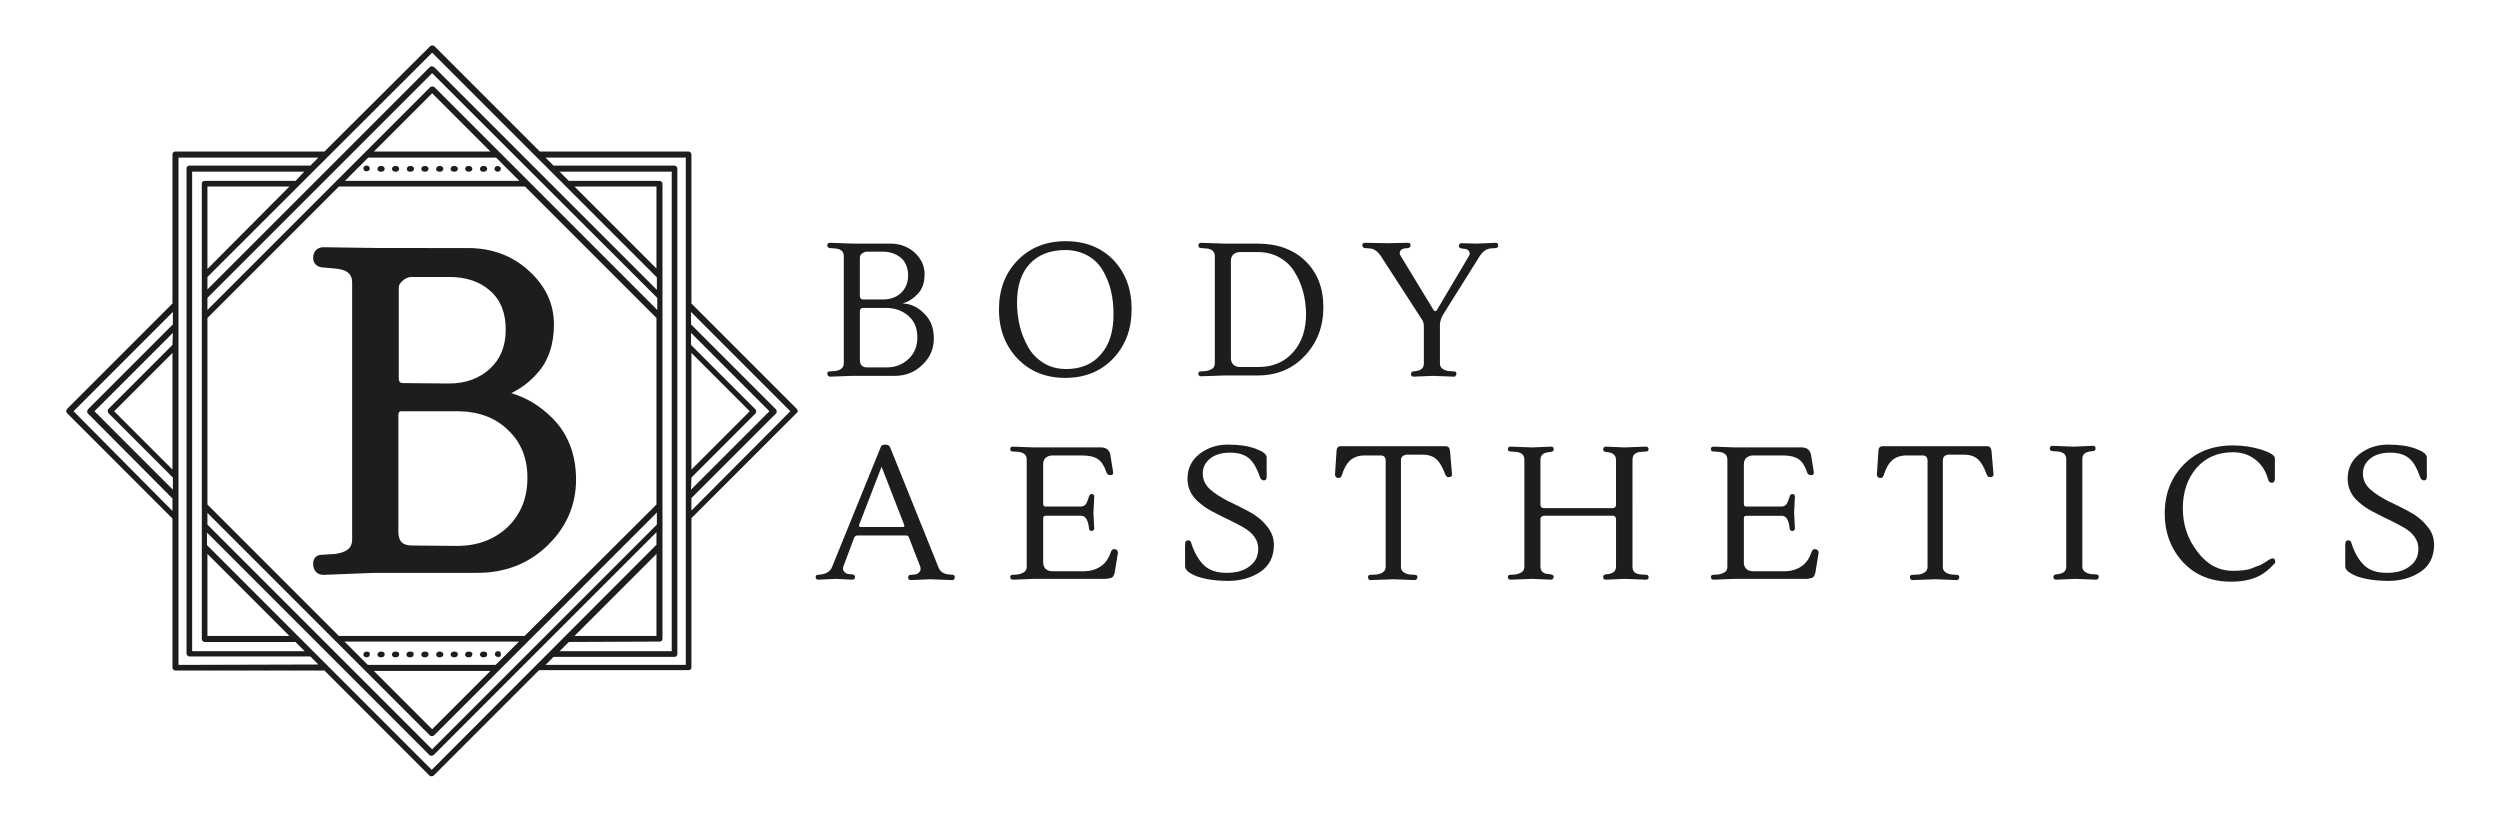
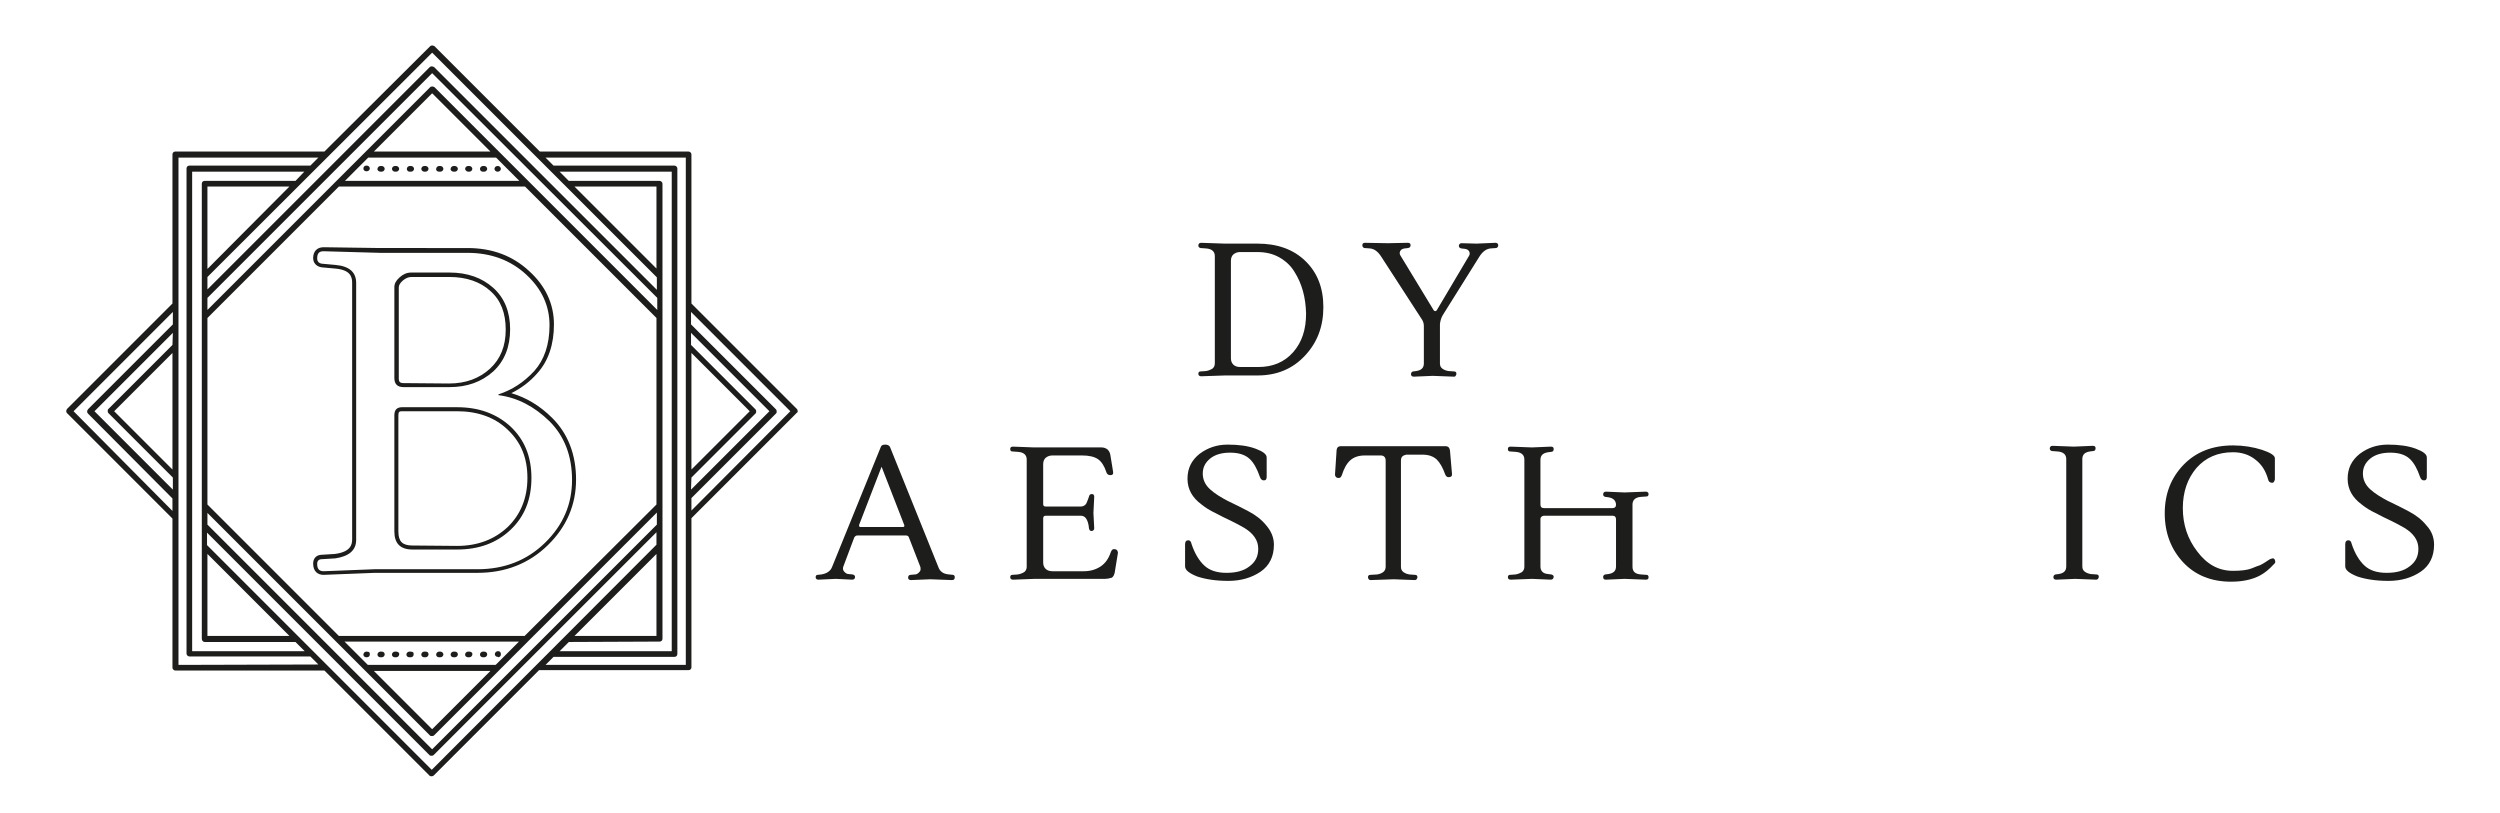
<svg xmlns="http://www.w3.org/2000/svg" version="1.1" id="Layer_1" x="0px" y="0px" viewBox="0 0 621.9 202.3" style="enable-background:new 0 0 621.9 202.3;" xml:space="preserve">
  <style type="text/css"> .st0{fill:#1D1D1B;} </style>
  <g>
    <path class="st0" d="M94.6,42.7H95c0.4,0,0.7-0.4,0.7-0.7c0-0.4-0.4-0.7-0.7-0.7h-0.4c-0.4,0-0.7,0.4-0.7,0.7 C93.8,42.3,94.2,42.7,94.6,42.7z M91.1,41.2c-0.4,0-0.7,0.3-0.7,0.7c0,0.5,0.4,0.7,0.7,0.7h0.2c0.4,0,0.7-0.4,0.7-0.7 c0-0.4-0.4-0.7-0.7-0.7H91.1z M109.2,42.7h0.4c0.4,0,0.7-0.4,0.7-0.7c0-0.4-0.4-0.7-0.7-0.7h-0.4c-0.4,0-0.7,0.4-0.7,0.7 C108.4,42.3,108.7,42.7,109.2,42.7z M116.4,42.7h0.4c0.4,0,0.7-0.4,0.7-0.7c0-0.4-0.4-0.7-0.7-0.7h-0.4c-0.4,0-0.7,0.4-0.7,0.7 S116.1,42.7,116.4,42.7z M112.8,42.7h0.4c0.4,0,0.7-0.4,0.7-0.7c0-0.4-0.4-0.7-0.7-0.7h-0.4c-0.4,0-0.7,0.4-0.7,0.7 C112,42.3,112.4,42.7,112.8,42.7z M91.3,162.1h-0.2c-0.4,0-0.7,0.4-0.7,0.7c0,0.5,0.4,0.7,0.7,0.7h0.2c0.4,0,0.7-0.3,0.7-0.7 c0-0.2,0-0.3-0.1-0.5C91.8,162.2,91.6,162.1,91.3,162.1z M198.3,101.8L198.3,101.8L198.3,101.8L172,75.5V38.4 c0-0.4-0.4-0.7-0.7-0.7h-37l-26.2-26.2c-0.2-0.1-0.4-0.2-0.6-0.2s-0.4,0.1-0.5,0.2L80.7,37.7H43.6c-0.4,0-0.7,0.3-0.7,0.7v37.1 l-26.2,26.2c-0.3,0.4-0.3,0.8,0,1.1L42.9,129v37.1c0,0.4,0.4,0.7,0.7,0.7h37.1l26.2,26.2l0,0l0,0c0.1,0.1,0.3,0.1,0.5,0.1 c0.1,0,0.3,0,0.5-0.2l26.2-26.2h37.2c0.4,0,0.7-0.3,0.7-0.7v-37.1l26.2-26.2C198.5,102.6,198.5,102.2,198.3,101.8z M42.9,116.8 l-14.5-14.5l14.5-14.5V116.8z M42.9,85.8l-16,16l0,0l0,0c-0.1,0.1-0.1,0.3-0.1,0.5c0,0.1,0,0.3,0.2,0.5l16,16v3l-19.5-19.5L43,82.8 L42.9,85.8L42.9,85.8z M43,80.7l-21.1,21.1c-0.3,0.4-0.3,0.8,0,1.1l21,21.1v3.1l-24.6-24.8L43,77.6V80.7z M107.5,13.1L163.4,69v3.1 L108,16.7c-0.2-0.1-0.4-0.2-0.6-0.2s-0.4,0.1-0.5,0.2L51.6,72v-3.1L107.5,13.1z M164.1,159.6c0.4,0,0.7-0.3,0.7-0.7V45.7 c0-0.4-0.4-0.7-0.7-0.7h-22.6l-2.3-2.3h27.9V162h-27.9l2.3-2.3L164.1,159.6L164.1,159.6z M142.9,158.2l20.4-20.4v20.4H142.9z M50.9,159.7h22.6l2.3,2.3h-28V42.7h27.9L73.5,45H50.9c-0.4,0-0.7,0.3-0.7,0.7v113.2C50.2,159.3,50.5,159.7,50.9,159.7z M51.6,158.2v-20.4L72,158.2H51.6z M72,46.4L51.6,66.9V46.4H72z M51.6,74.1l55.9-55.9l56,55.9v3l-55.4-55.4 c-0.2-0.1-0.4-0.2-0.6-0.2s-0.4,0.1-0.5,0.2L51.6,77.1V74.1z M91.5,165.4l-5.8-5.8h43.4l-5.8,5.8H91.5z M122,166.9l-14.5,14.5 L93,166.9H122z M84.3,158.2l-32.7-32.7V79.1l32.7-32.7h46.3l32.7,32.7c0,0,0,0,0,0.1v46.3l-32.8,32.7H84.3z M123.4,39.2l5.8,5.8 H85.8l5.8-5.8H123.4z M93,37.7l14.5-14.5L122,37.7H93z M51.6,127.6L107,183l0,0l0,0c0.1,0.1,0.3,0.1,0.5,0.1c0.1,0,0.3,0,0.5-0.2 l55.4-55.4v3l-55.9,55.9l-55.9-55.9C51.6,130.5,51.6,127.6,51.6,127.6z M163.3,46.4v20.4l-20.4-20.4H163.3z M44.4,165.4V39.2h34.8 l-2,2H47.1c-0.4,0-0.7,0.3-0.7,0.7v120.7c0,0.4,0.4,0.7,0.7,0.7h30.1l2,2L44.4,165.4L44.4,165.4z M107.4,191.5l-55.9-55.9v-3.1 l55.4,55.4l0,0l0,0c0.1,0.1,0.3,0.1,0.5,0.1c0.1,0,0.3,0,0.5-0.2l55.4-55.4v3.1L107.4,191.5z M170.6,165.4h-34.9l2-2h30.1 c0.4,0,0.7-0.3,0.7-0.7V41.9c0-0.4-0.4-0.7-0.7-0.7h-30.1l-2-2h34.9V165.4L170.6,165.4z M172,87.8l14.5,14.5L172,116.8V87.8z M172,118.8l16-16l0,0l0,0c0.1-0.1,0.1-0.3,0.1-0.5c0-0.1,0-0.3-0.2-0.5l-16-16v-3l19.5,19.5l-19.5,19.5L172,118.8L172,118.8z M172,127v-3.1l21.1-21.1l0,0l0,0c0.1-0.1,0.1-0.3,0.1-0.5c0-0.1,0-0.3-0.2-0.5l-21.1-21.1v-3.1l24.7,24.7L172,127z M105.5,42.7 h0.4c0.4,0,0.7-0.4,0.7-0.7c0-0.4-0.4-0.7-0.7-0.7h-0.4c-0.4,0-0.7,0.4-0.7,0.7S105.1,42.7,105.5,42.7z M101.9,42.7h0.4 c0.4,0,0.7-0.4,0.7-0.7c0-0.4-0.4-0.7-0.7-0.7h-0.4c-0.4,0-0.7,0.4-0.7,0.7S101.4,42.7,101.9,42.7z M98.2,42.7h0.4 c0.4,0,0.7-0.4,0.7-0.7c0-0.4-0.4-0.7-0.7-0.7h-0.4c-0.4,0-0.7,0.4-0.7,0.7S97.8,42.7,98.2,42.7z M102.2,162.1h-0.4 c-0.4,0-0.7,0.4-0.7,0.7c0,0.5,0.4,0.7,0.7,0.7h0.4c0.4,0,0.7-0.3,0.7-0.7c0-0.2,0-0.3-0.1-0.5 C102.7,162.2,102.5,162.1,102.2,162.1z M113.2,162.1h-0.4c-0.4,0-0.7,0.4-0.7,0.7c0,0.5,0.4,0.7,0.7,0.7h0.4c0.4,0,0.7-0.4,0.7-0.7 C113.9,162.4,113.6,162.1,113.2,162.1z M109.6,162.1h-0.4c-0.4,0-0.7,0.4-0.7,0.7c0,0.5,0.4,0.7,0.7,0.7h0.4c0.4,0,0.7-0.4,0.7-0.7 C110.3,162.4,109.9,162.1,109.6,162.1z M105.9,162.1h-0.4c-0.4,0-0.7,0.4-0.7,0.7c0,0.5,0.4,0.7,0.7,0.7h0.4c0.4,0,0.7-0.4,0.7-0.7 C106.6,162.4,106.4,162.1,105.9,162.1z M98.6,162.1h-0.4c-0.4,0-0.7,0.4-0.7,0.7c0,0.5,0.4,0.7,0.7,0.7h0.4c0.4,0,0.7-0.4,0.7-0.7 C99.4,162.4,99,162.1,98.6,162.1z M95,162.1h-0.4c-0.4,0-0.7,0.4-0.7,0.7c0,0.5,0.4,0.7,0.7,0.7H95c0.4,0,0.7-0.4,0.7-0.7 C95.7,162.4,95.4,162.1,95,162.1z M123.7,42.7h0.2c0.4,0,0.7-0.4,0.7-0.7c0-0.4-0.4-0.7-0.7-0.7h-0.2c-0.4,0-0.7,0.4-0.7,0.7 S123.3,42.7,123.7,42.7z M120.1,42.7h0.4c0.4,0,0.7-0.4,0.7-0.7c0-0.4-0.4-0.7-0.7-0.7h-0.4c-0.4,0-0.7,0.4-0.7,0.7 S119.6,42.7,120.1,42.7z M123.9,163.5c0.4,0,0.7-0.3,0.7-0.7c0-0.2,0-0.3-0.1-0.5s-0.3-0.3-0.5-0.3h-0.2c-0.4,0-0.7,0.4-0.7,0.7 c0,0.5,0.4,0.7,0.7,0.7h0.1V163.5z M116.8,162.1h-0.4c-0.4,0-0.7,0.4-0.7,0.7c0,0.5,0.4,0.7,0.7,0.7h0.4c0.4,0,0.7-0.4,0.7-0.7 C117.6,162.4,117.2,162.1,116.8,162.1z M120.5,162.1h-0.4c-0.4,0-0.7,0.4-0.7,0.7c0,0.5,0.4,0.7,0.7,0.7h0.4c0.4,0,0.7-0.4,0.7-0.7 C121.2,162.4,120.9,162.1,120.5,162.1z" />
    <g>
-       <path class="st0" d="M80.5,142.6c-0.8,0-2.1-0.3-2.1-2.3c0-1.1,0.6-1.7,1.7-1.7l3.2-0.2c3.2-0.4,4.7-1.8,4.7-4.1V70.4 c0-2.4-1.5-3.7-4.7-4L80.1,66c-1.1-0.2-1.7-0.9-1.7-1.8c0-1.4,0.7-2.2,2.1-2.2l14.1,0.5h21.8c6,0,11,1.9,15,5.5c4,3.7,6,8,6,13 c0,4.9-1.3,8.9-4,11.8c-2.2,2.5-4.8,4.3-7.7,5.4c4.2,0.9,8.1,3,11.4,6.4c3.8,3.8,5.7,8.8,5.7,14.9s-2.3,11.5-6.9,16 c-4.6,4.5-10.3,6.8-17.1,6.8H93.2L80.5,142.6L80.5,142.6z M100,101.8c-1,0-1.4,0.5-1.4,1.5v28.9c0,2.7,1.3,4,4,4h11.1 c5.2,0,9.6-1.6,13-4.8c3.4-3.2,5.1-7.4,5.1-12.5s-1.7-9.3-5.1-12.4s-7.7-4.7-13-4.7C113.7,101.8,100,101.8,100,101.8z M102.3,68.4 c-0.9,0-1.8,0.3-2.5,1c-0.8,0.7-1.1,1.4-1.1,2V94c0,1.2,0.5,1.8,1.7,1.8h11.4c4.3,0,7.8-1.3,10.5-3.8s4.1-5.9,4.1-10.1 s-1.3-7.5-4-9.9s-6.2-3.6-10.6-3.6H102.3z" />
      <path class="st0" d="M80.5,62.5l14.1,0.4h21.7c5.8,0,10.7,1.8,14.6,5.4c3.9,3.6,5.8,7.8,5.8,12.6c0,4.8-1.3,8.6-3.8,11.4 c-2.6,2.8-5.5,4.7-8.9,5.8v0.2c4.7,0.6,8.9,2.8,12.7,6.5c3.7,3.7,5.6,8.6,5.6,14.6s-2.2,11.2-6.7,15.6s-10.1,6.6-16.8,6.6H93.2 l-12.7,0.5c-1.1,0-1.6-0.6-1.6-1.8c0-0.8,0.4-1.2,1.2-1.2l3.3-0.2c3.4-0.5,5.2-2,5.2-4.6V70.4c0-2.7-1.7-4.2-5.2-4.5l-3.3-0.3 c-0.8-0.1-1.2-0.6-1.2-1.3C78.9,63,79.4,62.5,80.5,62.5 M100.4,96.3h11.4c4.4,0,8-1.3,10.9-3.9c2.8-2.6,4.2-6.1,4.2-10.5 c0-4.3-1.4-7.8-4.2-10.3c-2.8-2.5-6.4-3.8-10.9-3.8h-9.5c-1.1,0-2,0.4-2.9,1.2c-0.9,0.8-1.3,1.6-1.3,2.4V94 C98.1,95.6,98.9,96.3,100.4,96.3 M102.6,136.7h11.1c5.4,0,9.8-1.6,13.3-4.9c3.5-3.3,5.2-7.6,5.2-12.9s-1.7-9.5-5.2-12.8 c-3.5-3.2-7.9-4.8-13.3-4.8H100c-1.3,0-1.9,0.7-1.9,2v28.9C98.1,135.2,99.6,136.7,102.6,136.7 M80.5,61.5L80.5,61.5 c-1.6,0-2.6,1-2.6,2.7c0,1.2,0.8,2.1,2.1,2.3l0,0l0,0l3.3,0.3c3.8,0.3,4.3,2,4.3,3.5v63.9c0,1.3-0.4,3.1-4.3,3.6l-3.2,0.2 c-1.4,0-2.2,0.9-2.2,2.2c0,1.8,1,2.8,2.6,2.8l12.7-0.5h25.6c6.9,0,12.8-2.3,17.5-6.9c4.7-4.6,7-10.1,7-16.3c0-6.2-2-11.4-5.9-15.3 c-3.1-3.1-6.5-5.1-10.2-6.2c2.4-1.2,4.6-2.8,6.5-5c2.7-3,4.1-7.1,4.1-12.1c0-5.1-2.1-9.6-6.2-13.3c-4.1-3.8-9.2-5.7-15.3-5.7H94.5 L80.5,61.5L80.5,61.5L80.5,61.5z M100.4,95.3c-0.9,0-1.2-0.3-1.2-1.2V71.5c0-0.5,0.3-1.1,1-1.7s1.4-0.9,2.2-0.9h9.4 c4.2,0,7.7,1.2,10.2,3.5c2.6,2.3,3.8,5.5,3.8,9.6s-1.3,7.3-3.9,9.7c-2.6,2.4-6,3.7-10.2,3.7L100.4,95.3L100.4,95.3z M102.6,135.7 c-2.5,0-3.5-1-3.5-3.5v-28.9c0-0.9,0.3-1,0.9-1h13.7c5.1,0,9.4,1.5,12.6,4.6c3.3,3.1,4.9,7,4.9,12s-1.7,9.1-4.9,12.2 c-3.3,3.1-7.5,4.7-12.6,4.7L102.6,135.7L102.6,135.7z" />
    </g>
    <g>
      <g>
-         <path class="st0" d="M230,78.1c1.6,1.6,2.3,3.6,2.3,6.1s-0.9,4.7-2.8,6.5c-1.9,1.9-4.2,2.8-7,2.8h-10.7l-5.3,0.2 c-0.4,0-0.7-0.3-0.7-0.8c0-0.3,0.2-0.5,0.5-0.5l1.4-0.1c1.4-0.2,2.2-0.8,2.2-1.9V63.7c0-1.1-0.7-1.8-2.2-1.9l-1.4-0.1 c-0.3-0.1-0.5-0.3-0.5-0.6c0-0.5,0.2-0.7,0.7-0.7l5.9,0.2h9.1c2.4,0,4.5,0.8,6.1,2.3c1.6,1.5,2.4,3.3,2.4,5.3s-0.5,3.6-1.6,4.8 c-1.1,1.2-2.3,2-3.7,2.4v0.1C226.7,75.6,228.5,76.5,230,78.1z M224.1,72.9c1.2-1.1,1.8-2.6,1.8-4.4s-0.6-3.3-1.7-4.3 c-1.2-1-2.7-1.6-4.6-1.6h-4c-0.4,0-0.8,0.2-1.2,0.5s-0.5,0.7-0.5,1v9.5c0,0.6,0.3,0.9,0.9,0.9h4.7 C221.4,74.5,222.9,74,224.1,72.9z M226,89.3c1.5-1.4,2.2-3.2,2.2-5.4c0-2.2-0.7-4-2.2-5.3s-3.3-2-5.6-2h-5.7 c-0.5,0-0.8,0.3-0.8,0.8v12.1c0,1.3,0.6,1.9,1.9,1.9h4.7C222.7,91.4,224.5,90.7,226,89.3z" />
-       </g>
+         </g>
      <g>
-         <path class="st0" d="M265.1,60c4.9,0,8.9,1.6,11.9,4.7c3,3.2,4.5,7.2,4.5,12.2s-1.5,9-4.6,12.3c-3.1,3.2-7,4.8-11.9,4.8 s-8.8-1.6-11.9-4.8c-3-3.2-4.6-7.2-4.6-12.2c0-4.9,1.5-9,4.6-12.2C256.2,61.6,260.2,60,265.1,60z M274.4,67.4 c-0.9-1.6-2.2-2.9-3.8-3.8c-1.6-0.9-3.5-1.4-5.6-1.4c-3.8,0-6.8,1.2-8.9,3.5c-2.1,2.3-3.1,5.5-3.1,9.5c0,4.2,0.9,7.9,2.8,11.2 c0.9,1.6,2.2,2.9,3.8,3.9s3.5,1.5,5.6,1.5c3.7,0,6.6-1.2,8.7-3.7c2.1-2.4,3.1-5.7,3.1-9.9S276.2,70.5,274.4,67.4z" />
-       </g>
+         </g>
      <g>
        <path class="st0" d="M324.7,64.9c3,2.9,4.5,6.7,4.5,11.5s-1.5,8.8-4.6,12.1c-3.1,3.3-7,4.9-11.8,4.9h-8.1l-5.9,0.2 c-0.4,0-0.7-0.2-0.7-0.6s0.2-0.6,0.5-0.6l1.4-0.1c0.6-0.1,1.1-0.3,1.6-0.6c0.4-0.3,0.6-0.8,0.6-1.3V63.7c0-1.1-0.7-1.8-2.2-1.9 l-1.4-0.1c-0.3-0.1-0.5-0.3-0.5-0.6c0-0.4,0.2-0.7,0.7-0.7l5.9,0.2h8.1C317.7,60.6,321.7,62,324.7,64.9z M322,67.6 c-0.9-1.5-2.2-2.7-3.8-3.6c-1.6-0.9-3.4-1.3-5.5-1.3h-4.2c-0.7,0-1.2,0.2-1.7,0.6c-0.4,0.4-0.6,0.9-0.6,1.6v24.2 c0,0.7,0.2,1.2,0.6,1.6s1,0.6,1.7,0.6h4.5c3.6,0,6.5-1.2,8.7-3.7s3.2-5.7,3.2-9.6C324.8,74,323.9,70.6,322,67.6z" />
      </g>
      <g>
        <path class="st0" d="M372,60.4c0.4,0,0.7,0.2,0.7,0.6c0,0.4-0.2,0.6-0.5,0.7l-1.4,0.1c-1,0.1-1.9,0.7-2.7,1.9l-9.2,14.7 c-0.4,0.7-0.6,1.4-0.7,2.2v9.8c0,0.6,0.2,1,0.6,1.3s0.9,0.5,1.5,0.6l1.4,0.1c0.4,0,0.6,0.2,0.6,0.6c0,0.2-0.1,0.3-0.2,0.5 s-0.3,0.2-0.4,0.2l-5.3-0.2l-4.7,0.2c-0.4,0-0.7-0.2-0.7-0.6s0.2-0.6,0.5-0.7l0.8-0.1c1.3-0.2,1.9-0.8,1.9-1.9v-9.2 c0-0.6-0.1-1.1-0.4-1.6l-10.3-15.9c-0.8-1.2-1.7-1.8-2.7-1.9l-1.4-0.1c-0.3-0.1-0.5-0.3-0.5-0.7s0.2-0.6,0.7-0.6l5.6,0.1l5-0.1 c0.5,0,0.7,0.2,0.7,0.6s-0.2,0.6-0.6,0.7l-0.9,0.1c-0.6,0.1-0.9,0.3-1.1,0.7s-0.1,0.8,0.1,1.1l8.2,13.5c0.1,0.2,0.3,0.3,0.4,0.3 c0.2,0,0.3-0.1,0.4-0.2l8-13.5c0.2-0.3,0.3-0.7,0.1-1.1c-0.2-0.4-0.5-0.6-1.1-0.7l-0.9-0.1c-0.4-0.1-0.6-0.3-0.6-0.7 c0.1-0.4,0.3-0.6,0.7-0.6l3.7,0.1L372,60.4z" />
      </g>
    </g>
    <g>
      <g>
        <path class="st0" d="M209.8,140.9c-0.1,0.2-0.1,0.4-0.1,0.6c0,0.2,0.1,0.5,0.4,0.8c0.3,0.3,0.6,0.5,1,0.5l1,0.1 c0.4,0.1,0.6,0.3,0.6,0.6c0,0.4-0.2,0.7-0.7,0.7l-4.1-0.2l-4.3,0.2c-0.4,0-0.7-0.2-0.7-0.6c0-0.4,0.2-0.6,0.5-0.6l0.9-0.1 c1.3-0.2,2.3-0.8,2.7-1.9l12.1-29.8c0.1-0.4,0.5-0.6,1.1-0.6s1,0.2,1.2,0.6l12,29.8c0.4,1.2,1.3,1.8,2.7,1.9l1,0.1 c0.1,0,0.2,0.1,0.3,0.2c0.1,0.1,0.1,0.3,0.1,0.4c0,0.5-0.2,0.7-0.7,0.7l-5.4-0.2l-4.8,0.2c-0.4,0-0.7-0.2-0.7-0.6 c0-0.4,0.2-0.7,0.6-0.7l1.1-0.1c0.4,0,0.7-0.2,1-0.5s0.4-0.5,0.4-0.8s0-0.5-0.1-0.7l-2.8-7.2c-0.1-0.3-0.3-0.5-0.8-0.5h-12 c-0.4,0-0.6,0.2-0.8,0.5L209.8,140.9z M214.1,131.1h10.5c0.3,0,0.5-0.2,0.3-0.6l-5.6-14.4l-5.6,14.5 C213.7,131,213.8,131.1,214.1,131.1z" />
      </g>
      <g>
        <path class="st0" d="M274.9,144h-17.6l-5.3,0.2c-0.4,0-0.7-0.2-0.7-0.6c0-0.4,0.2-0.6,0.5-0.6l1.4-0.1c0.6-0.1,1.1-0.3,1.6-0.6 c0.4-0.3,0.6-0.8,0.6-1.3v-26.7c0-1.1-0.7-1.8-2.2-1.9l-1.4-0.1c-0.3,0-0.5-0.2-0.5-0.6s0.2-0.6,0.7-0.6l5.3,0.2H274 c0.6,0,1.1,0.2,1.5,0.5c0.4,0.4,0.6,0.8,0.7,1.3l0.7,4.3c0.1,0.6-0.2,0.8-0.7,0.8s-0.9-0.3-1-0.8c-0.5-1.5-1.2-2.6-2.1-3.2 s-2.2-0.9-3.9-0.9h-7.4c-0.7,0-1.2,0.2-1.7,0.6c-0.4,0.4-0.6,0.9-0.6,1.6v9.9c0,0.4,0.2,0.6,0.6,0.6h8.7c0.4,0,0.8-0.1,1-0.3 c0.3-0.2,0.4-0.4,0.5-0.6s0.2-0.5,0.4-1l0.2-0.6c0.1-0.4,0.3-0.6,0.7-0.6s0.6,0.2,0.6,0.7l-0.2,4l0.2,3.8c0,0.4-0.2,0.6-0.6,0.7 c-0.4,0-0.6-0.2-0.7-0.6l-0.1-0.8c-0.3-1.6-0.9-2.4-1.9-2.4h-8.8c-0.4,0-0.6,0.2-0.6,0.7v10.9c0,0.7,0.2,1.2,0.6,1.6 c0.4,0.4,1,0.6,1.7,0.6h7.8c1.6,0,3-0.4,4.2-1.2s2-2,2.5-3.5c0.2-0.5,0.4-0.8,0.8-0.8s0.6,0.1,0.8,0.3c0.1,0.2,0.2,0.4,0.2,0.6 l-0.8,4.9c-0.1,0.5-0.3,1-0.7,1.3C275.9,143.9,275.4,144,274.9,144z" />
      </g>
      <g>
        <path class="st0" d="M316.9,135.5c0,2.9-1.1,5.2-3.3,6.7c-2.2,1.5-4.9,2.3-8,2.3c-3.2,0-5.7-0.4-7.8-1.1c-2-0.8-3-1.6-3-2.5v-5.5 c0-0.7,0.3-1,0.8-1c0.4,0,0.7,0.3,0.8,0.9c0.8,2.4,1.9,4.2,3.2,5.4c1.3,1.2,3.1,1.8,5.5,1.8s4.3-0.5,5.7-1.6 c1.5-1.1,2.2-2.5,2.2-4.4c0-2.1-1.2-3.8-3.5-5.2c-1-0.6-2.2-1.2-3.4-1.8c-1.3-0.6-2.5-1.2-3.8-1.9c-1.3-0.6-2.4-1.3-3.4-2.1 c-2.3-1.7-3.5-3.8-3.5-6.4s1-4.6,3-6.2c2-1.5,4.3-2.3,7-2.3s5,0.3,6.9,1s2.8,1.4,2.8,2.2v4.8c0,0.6-0.2,0.9-0.7,0.9 s-0.8-0.3-1-0.9c-0.7-2-1.5-3.5-2.6-4.5s-2.7-1.5-4.8-1.5s-3.8,0.5-5,1.5s-1.8,2.2-1.8,3.7s0.6,2.8,1.8,3.9 c1.2,1.1,2.7,2,4.4,2.9c1.7,0.8,3.5,1.7,5.2,2.6s3.2,2,4.4,3.5C316.2,132.1,316.9,133.7,316.9,135.5z" />
      </g>
      <g>
        <path class="st0" d="M348.5,114.6V141c0,0.6,0.2,1,0.6,1.3s0.9,0.5,1.5,0.6l1.4,0.1c0.4,0,0.6,0.2,0.6,0.6c0,0.2-0.1,0.3-0.2,0.5 c-0.1,0.1-0.3,0.2-0.4,0.2l-5.3-0.2l-5.8,0.2c-0.2,0-0.3-0.1-0.4-0.2c-0.1-0.1-0.2-0.3-0.2-0.5c0-0.4,0.2-0.6,0.6-0.6l1.7-0.1 c0.6-0.1,1.1-0.3,1.5-0.6s0.6-0.8,0.6-1.3v-26.4c0-0.8-0.4-1.3-1.2-1.3h-4c-1.5,0-2.7,0.4-3.6,1.2c-0.9,0.8-1.6,2.1-2.1,3.7 c-0.2,0.5-0.4,0.7-0.8,0.7c-0.3,0-0.6-0.1-0.7-0.3c-0.2-0.2-0.2-0.4-0.2-0.6l0.4-6.1c0.1-0.6,0.4-0.9,1-0.9h26.1 c0.7,0,1,0.4,1.1,1.1l0.5,5.8c0,0.3,0,0.5-0.2,0.6c-0.2,0.2-0.4,0.2-0.7,0.2c-0.3,0-0.6-0.2-0.8-0.7c-0.6-1.7-1.3-2.9-2.1-3.7 c-0.9-0.8-2-1.2-3.6-1.2h-4C348.9,113.3,348.5,113.7,348.5,114.6z" />
      </g>
      <g>
-         <path class="st0" d="M409.6,143c0.3,0,0.5,0.2,0.5,0.6c0,0.4-0.2,0.6-0.7,0.6l-5.3-0.2l-4.6,0.2c-0.5,0-0.7-0.2-0.7-0.7 c0-0.3,0.2-0.5,0.5-0.6l0.8-0.1c1.3-0.2,1.9-0.8,1.9-1.9v-11.7c0-0.6-0.3-0.9-0.8-0.9H384c-0.2,0-0.4,0.1-0.6,0.3 s-0.2,0.4-0.2,0.6v11.7c0,1.1,0.6,1.8,1.9,1.9l0.8,0.1c0.4,0.1,0.6,0.3,0.6,0.6c0,0.2-0.1,0.3-0.2,0.5c-0.1,0.1-0.3,0.2-0.5,0.2 l-4.7-0.2l-5.3,0.2c-0.4,0-0.7-0.2-0.7-0.6c0-0.4,0.2-0.6,0.5-0.6l1.4-0.1c0.6-0.1,1.1-0.3,1.6-0.6c0.4-0.3,0.6-0.8,0.6-1.3 v-26.7c0-1.1-0.7-1.8-2.2-1.9l-1.4-0.1c-0.3,0-0.5-0.2-0.5-0.6s0.2-0.6,0.7-0.6l5.3,0.2l4.7-0.2c0.5,0,0.7,0.2,0.7,0.6 s-0.2,0.7-0.6,0.7l-0.8,0.1c-1.3,0.2-1.9,0.8-1.9,1.9v11.1c0,0.6,0.3,0.9,0.9,0.9h17c0.6,0,0.9-0.3,0.9-0.8v-11.2 c0-1-0.6-1.7-1.9-1.9l-0.8-0.1c-0.3-0.1-0.5-0.3-0.5-0.6c0-0.4,0.2-0.7,0.7-0.7l4.6,0.2l5.3-0.2c0.4,0,0.7,0.2,0.7,0.6 s-0.2,0.6-0.5,0.6l-1.4,0.1c-1.4,0.1-2.1,0.8-2.1,1.9V141c0,1.2,0.7,1.8,2.1,1.9L409.6,143z" />
+         <path class="st0" d="M409.6,143c0.3,0,0.5,0.2,0.5,0.6c0,0.4-0.2,0.6-0.7,0.6l-5.3-0.2l-4.6,0.2c-0.5,0-0.7-0.2-0.7-0.7 c0-0.3,0.2-0.5,0.5-0.6l0.8-0.1c1.3-0.2,1.9-0.8,1.9-1.9v-11.7c0-0.6-0.3-0.9-0.8-0.9H384c-0.2,0-0.4,0.1-0.6,0.3 s-0.2,0.4-0.2,0.6v11.7c0,1.1,0.6,1.8,1.9,1.9l0.8,0.1c0.4,0.1,0.6,0.3,0.6,0.6c0,0.2-0.1,0.3-0.2,0.5c-0.1,0.1-0.3,0.2-0.5,0.2 l-4.7-0.2l-5.3,0.2c-0.4,0-0.7-0.2-0.7-0.6c0-0.4,0.2-0.6,0.5-0.6l1.4-0.1c0.6-0.1,1.1-0.3,1.6-0.6c0.4-0.3,0.6-0.8,0.6-1.3 v-26.7c0-1.1-0.7-1.8-2.2-1.9l-1.4-0.1c-0.3,0-0.5-0.2-0.5-0.6s0.2-0.6,0.7-0.6l5.3,0.2l4.7-0.2c0.5,0,0.7,0.2,0.7,0.6 s-0.2,0.7-0.6,0.7l-0.8,0.1c-1.3,0.2-1.9,0.8-1.9,1.9v11.1c0,0.6,0.3,0.9,0.9,0.9h17c0.6,0,0.9-0.3,0.9-0.8c0-1-0.6-1.7-1.9-1.9l-0.8-0.1c-0.3-0.1-0.5-0.3-0.5-0.6c0-0.4,0.2-0.7,0.7-0.7l4.6,0.2l5.3-0.2c0.4,0,0.7,0.2,0.7,0.6 s-0.2,0.6-0.5,0.6l-1.4,0.1c-1.4,0.1-2.1,0.8-2.1,1.9V141c0,1.2,0.7,1.8,2.1,1.9L409.6,143z" />
      </g>
      <g>
-         <path class="st0" d="M449.2,144h-17.6l-5.3,0.2c-0.4,0-0.7-0.2-0.7-0.6c0-0.4,0.2-0.6,0.5-0.6l1.4-0.1c0.6-0.1,1.1-0.3,1.6-0.6 c0.4-0.3,0.6-0.8,0.6-1.3v-26.7c0-1.1-0.7-1.8-2.2-1.9l-1.4-0.1c-0.3,0-0.5-0.2-0.5-0.6s0.2-0.6,0.7-0.6l5.3,0.2h16.7 c0.6,0,1.1,0.2,1.5,0.5c0.4,0.4,0.6,0.8,0.7,1.3l0.7,4.3c0.1,0.6-0.2,0.8-0.7,0.8s-0.9-0.3-1-0.8c-0.5-1.5-1.2-2.6-2.1-3.2 s-2.2-0.9-3.9-0.9h-7.4c-0.7,0-1.2,0.2-1.7,0.6c-0.4,0.4-0.6,0.9-0.6,1.6v9.9c0,0.4,0.2,0.6,0.6,0.6h8.7c0.4,0,0.8-0.1,1-0.3 c0.3-0.2,0.4-0.4,0.5-0.6s0.2-0.5,0.4-1l0.2-0.6c0.1-0.4,0.3-0.6,0.7-0.6s0.6,0.2,0.6,0.7l-0.2,4l0.2,3.8c0,0.4-0.2,0.6-0.6,0.7 c-0.4,0-0.6-0.2-0.7-0.6l-0.1-0.8c-0.3-1.6-0.9-2.4-1.9-2.4h-8.8c-0.4,0-0.6,0.2-0.6,0.7v10.9c0,0.7,0.2,1.2,0.6,1.6 c0.4,0.4,1,0.6,1.7,0.6h7.8c1.6,0,3-0.4,4.2-1.2s2-2,2.5-3.5c0.2-0.5,0.4-0.8,0.8-0.8s0.6,0.1,0.8,0.3c0.1,0.2,0.2,0.4,0.2,0.6 l-0.8,4.9c-0.1,0.5-0.3,1-0.7,1.3C450.3,143.9,449.8,144,449.2,144z" />
-       </g>
+         </g>
      <g>
-         <path class="st0" d="M483.3,114.6V141c0,0.6,0.2,1,0.6,1.3s0.9,0.5,1.5,0.6l1.4,0.1c0.4,0,0.6,0.2,0.6,0.6c0,0.2-0.1,0.3-0.2,0.5 c-0.1,0.1-0.3,0.2-0.4,0.2l-5.3-0.2l-5.8,0.2c-0.2,0-0.3-0.1-0.4-0.2c-0.1-0.1-0.2-0.3-0.2-0.5c0-0.4,0.2-0.6,0.6-0.6l1.7-0.1 c0.6-0.1,1.1-0.3,1.5-0.6s0.6-0.8,0.6-1.3v-26.4c0-0.8-0.4-1.3-1.2-1.3h-4c-1.5,0-2.7,0.4-3.6,1.2c-0.9,0.8-1.6,2.1-2.1,3.7 c-0.2,0.5-0.4,0.7-0.8,0.7c-0.3,0-0.6-0.1-0.7-0.3c-0.2-0.2-0.2-0.4-0.2-0.6l0.4-6.1c0.1-0.6,0.4-0.9,1-0.9h26 c0.7,0,1,0.4,1.1,1.1l0.5,5.8c0,0.3,0,0.5-0.2,0.6c-0.2,0.2-0.4,0.2-0.7,0.2c-0.3,0-0.6-0.2-0.8-0.7c-0.6-1.7-1.3-2.9-2.1-3.7 c-0.9-0.8-2-1.2-3.6-1.2h-4C483.7,113.3,483.3,113.7,483.3,114.6z" />
-       </g>
+         </g>
      <g>
        <path class="st0" d="M511.5,144.2c-0.4,0-0.7-0.2-0.7-0.6c0-0.4,0.2-0.6,0.5-0.7l0.8-0.1c1.3-0.2,1.9-0.8,1.9-1.9v-26.7 c0-1.1-0.7-1.8-2.2-1.9l-1.4-0.1c-0.3-0.1-0.5-0.3-0.5-0.6c0-0.4,0.2-0.7,0.7-0.7l5.3,0.2l4.7-0.2c0.5,0,0.7,0.2,0.7,0.6 s-0.2,0.7-0.6,0.7l-0.8,0.1c-1.3,0.2-1.9,0.8-1.9,1.9v26.7c0,0.6,0.2,1,0.6,1.3c0.4,0.3,0.9,0.5,1.5,0.6l1.4,0.1 c0.4,0,0.6,0.2,0.6,0.6c0,0.2-0.1,0.3-0.2,0.5c-0.1,0.1-0.3,0.2-0.4,0.2l-5.3-0.2L511.5,144.2z" />
      </g>
      <g>
        <path class="st0" d="M565.9,119.2c0,0.2-0.1,0.4-0.2,0.6c-0.1,0.2-0.3,0.3-0.5,0.3c-0.5,0-0.9-0.3-1-0.9 c-0.6-2.1-1.6-3.7-3.2-4.9c-1.5-1.2-3.4-1.8-5.5-1.8c-3.8,0-6.8,1.3-9.1,3.9c-2.2,2.6-3.4,5.9-3.4,10c0,4.1,1.2,7.7,3.6,10.8 c2.4,3.2,5.3,4.8,8.9,4.8c2,0,3.6-0.2,4.6-0.6c1-0.4,1.7-0.7,2.1-0.8c0.4-0.2,0.8-0.4,1.4-0.8c0.6-0.4,0.9-0.6,0.9-0.6 c0.6-0.3,1-0.4,1.2-0.2s0.3,0.5,0.3,0.7s-0.1,0.5-0.4,0.7c-1.1,1.2-2.2,2.1-3.3,2.7c-2,1.1-4.5,1.6-7.3,1.6 c-4.9,0-8.9-1.6-11.9-4.8s-4.6-7.3-4.6-12.2c0-4.9,1.6-8.9,4.7-12.1c3.1-3.2,7.2-4.8,12.3-4.8c2.6,0,5,0.4,7.2,1.1 c2.1,0.7,3.2,1.4,3.2,2.1V119.2z" />
      </g>
      <g>
        <path class="st0" d="M605.5,135.5c0,2.9-1.1,5.2-3.3,6.7s-4.9,2.3-8,2.3c-3.2,0-5.7-0.4-7.8-1.1c-2-0.8-3-1.6-3-2.5v-5.5 c0-0.7,0.3-1,0.8-1c0.4,0,0.7,0.3,0.8,0.9c0.8,2.4,1.9,4.2,3.2,5.4s3.1,1.8,5.5,1.8s4.3-0.5,5.7-1.6c1.5-1.1,2.2-2.5,2.2-4.4 c0-2.1-1.2-3.8-3.5-5.2c-1-0.6-2.2-1.2-3.4-1.8c-1.3-0.6-2.5-1.2-3.8-1.9c-1.3-0.6-2.4-1.3-3.4-2.1c-2.3-1.7-3.5-3.8-3.5-6.4 s1-4.6,3-6.2c2-1.5,4.3-2.3,7-2.3s5,0.3,6.9,1s2.8,1.4,2.8,2.2v4.8c0,0.6-0.2,0.9-0.7,0.9s-0.8-0.3-1-0.9c-0.7-2-1.5-3.5-2.6-4.5 s-2.7-1.5-4.8-1.5s-3.8,0.5-5,1.5s-1.8,2.2-1.8,3.7s0.6,2.8,1.8,3.9s2.7,2,4.4,2.9c1.7,0.8,3.5,1.7,5.2,2.6s3.2,2,4.4,3.5 C604.9,132.1,605.5,133.7,605.5,135.5z" />
      </g>
    </g>
  </g>
</svg>